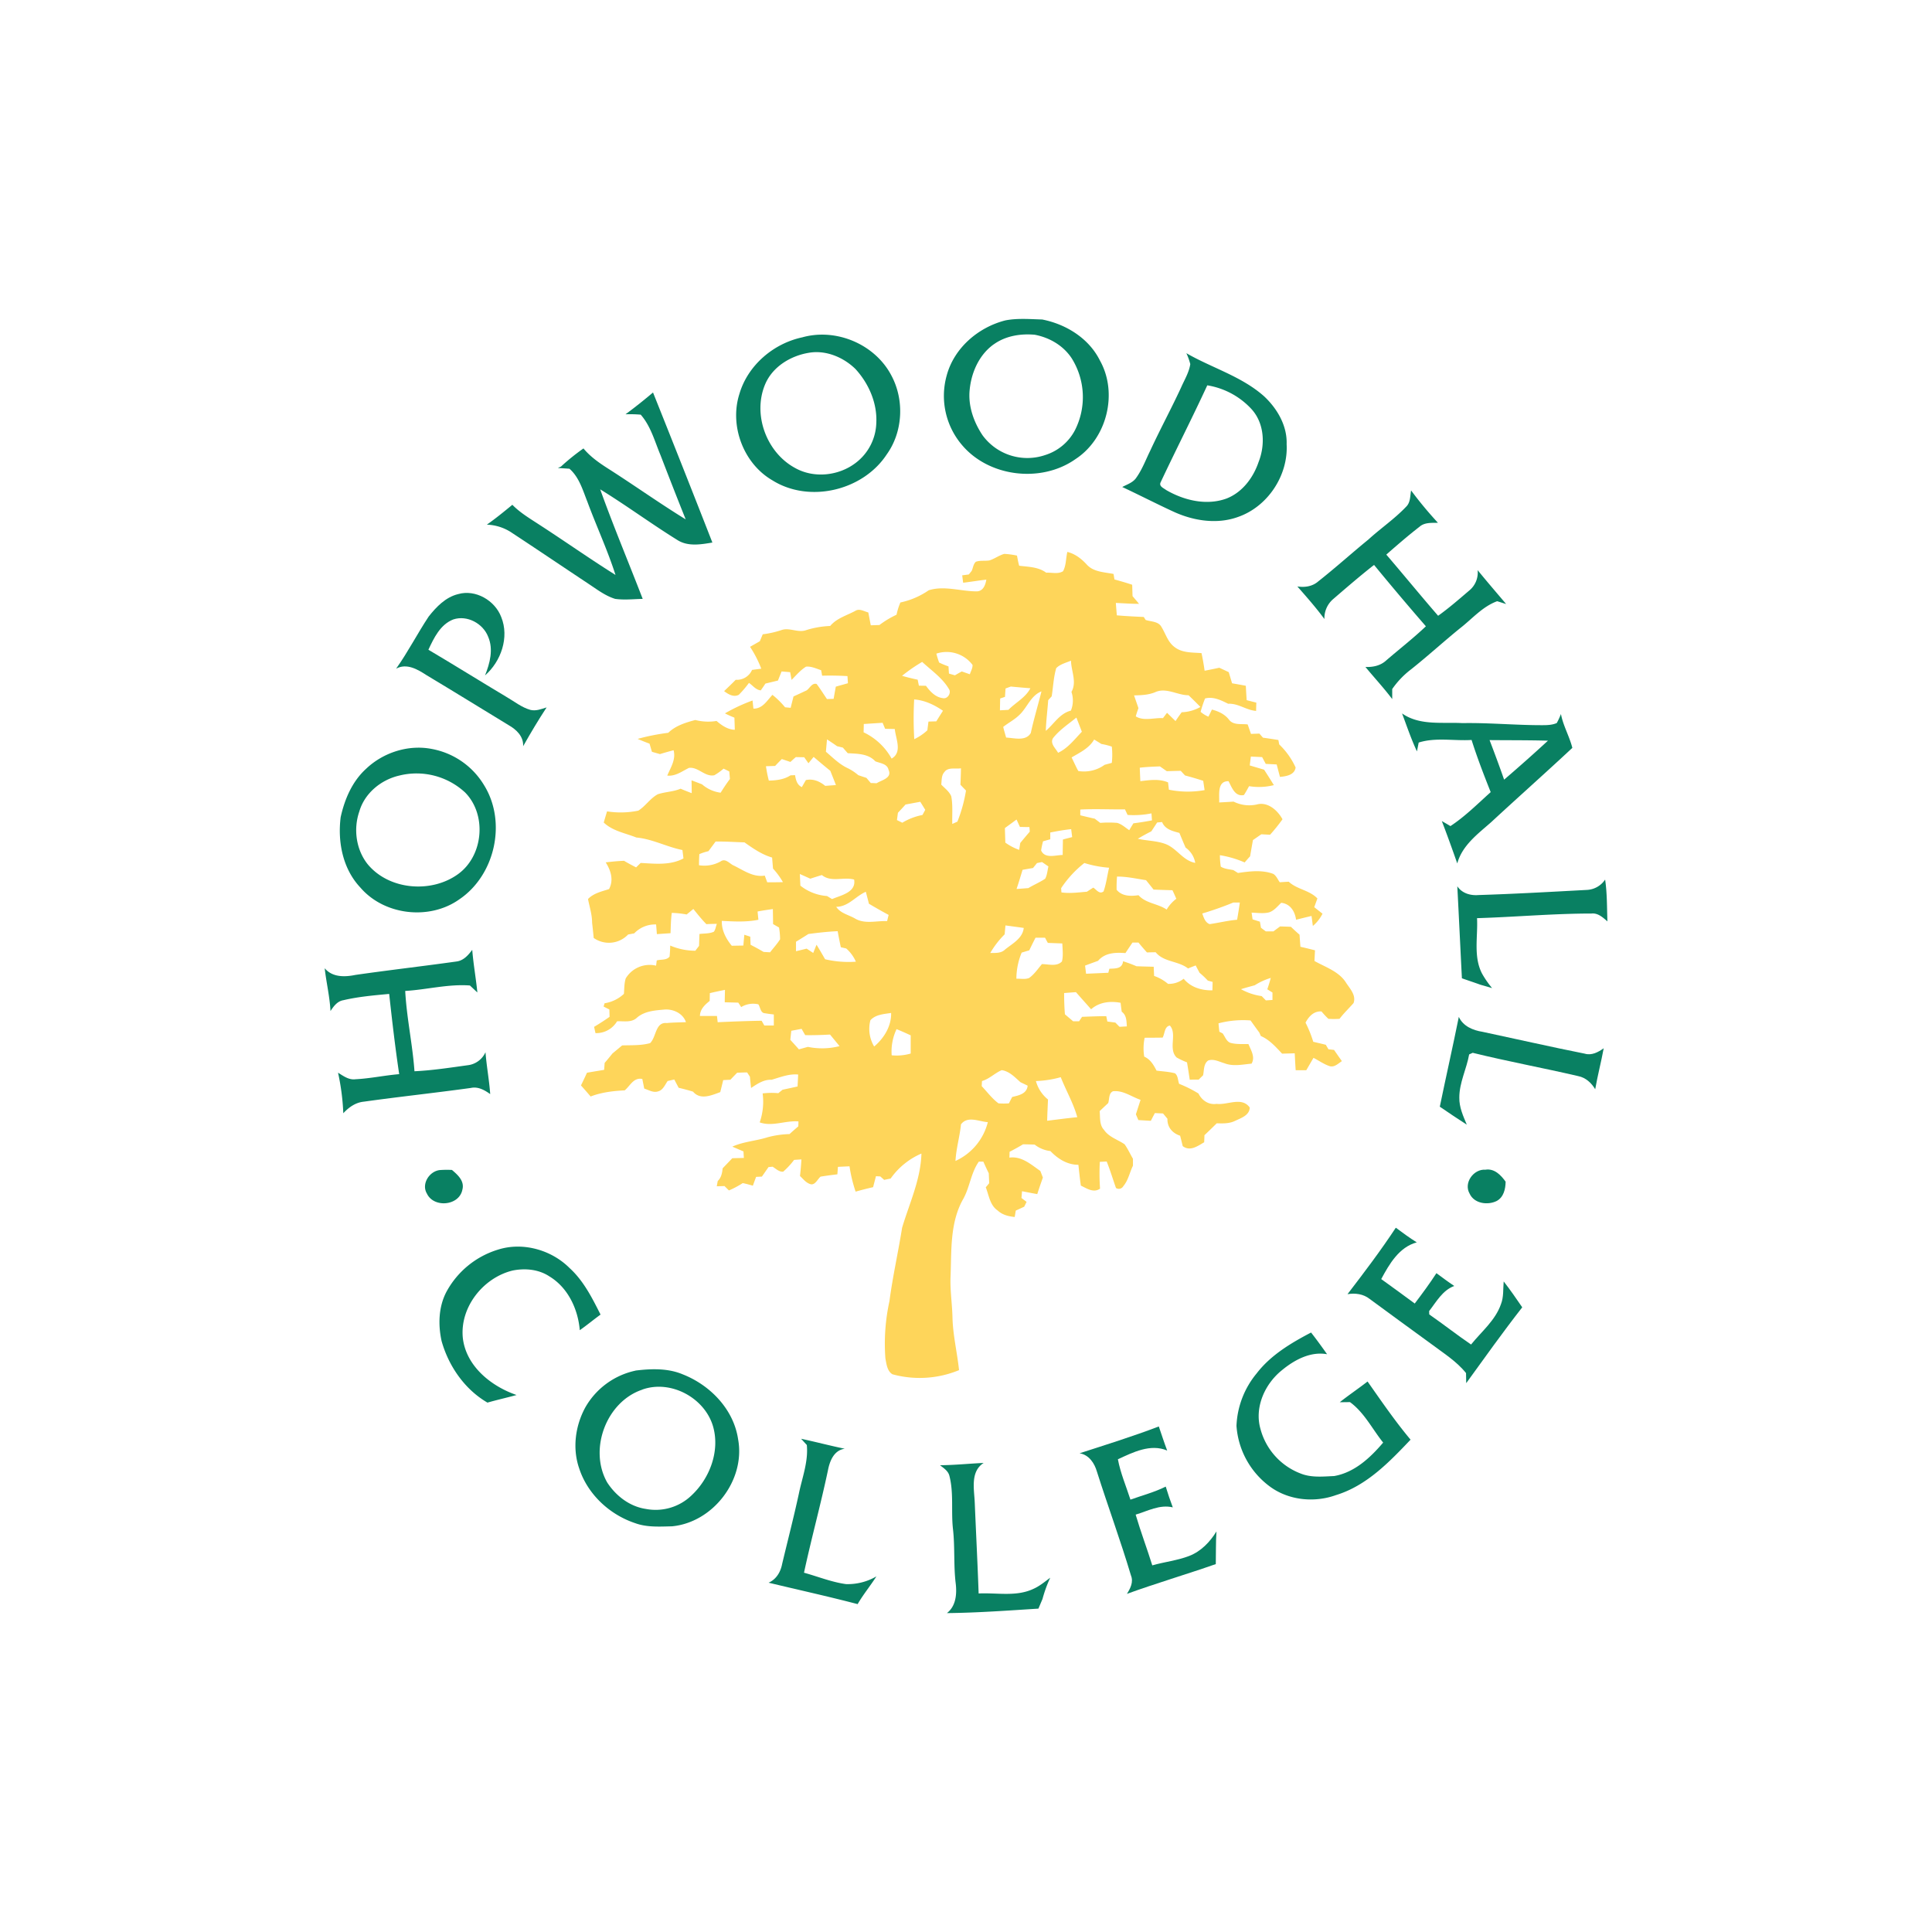
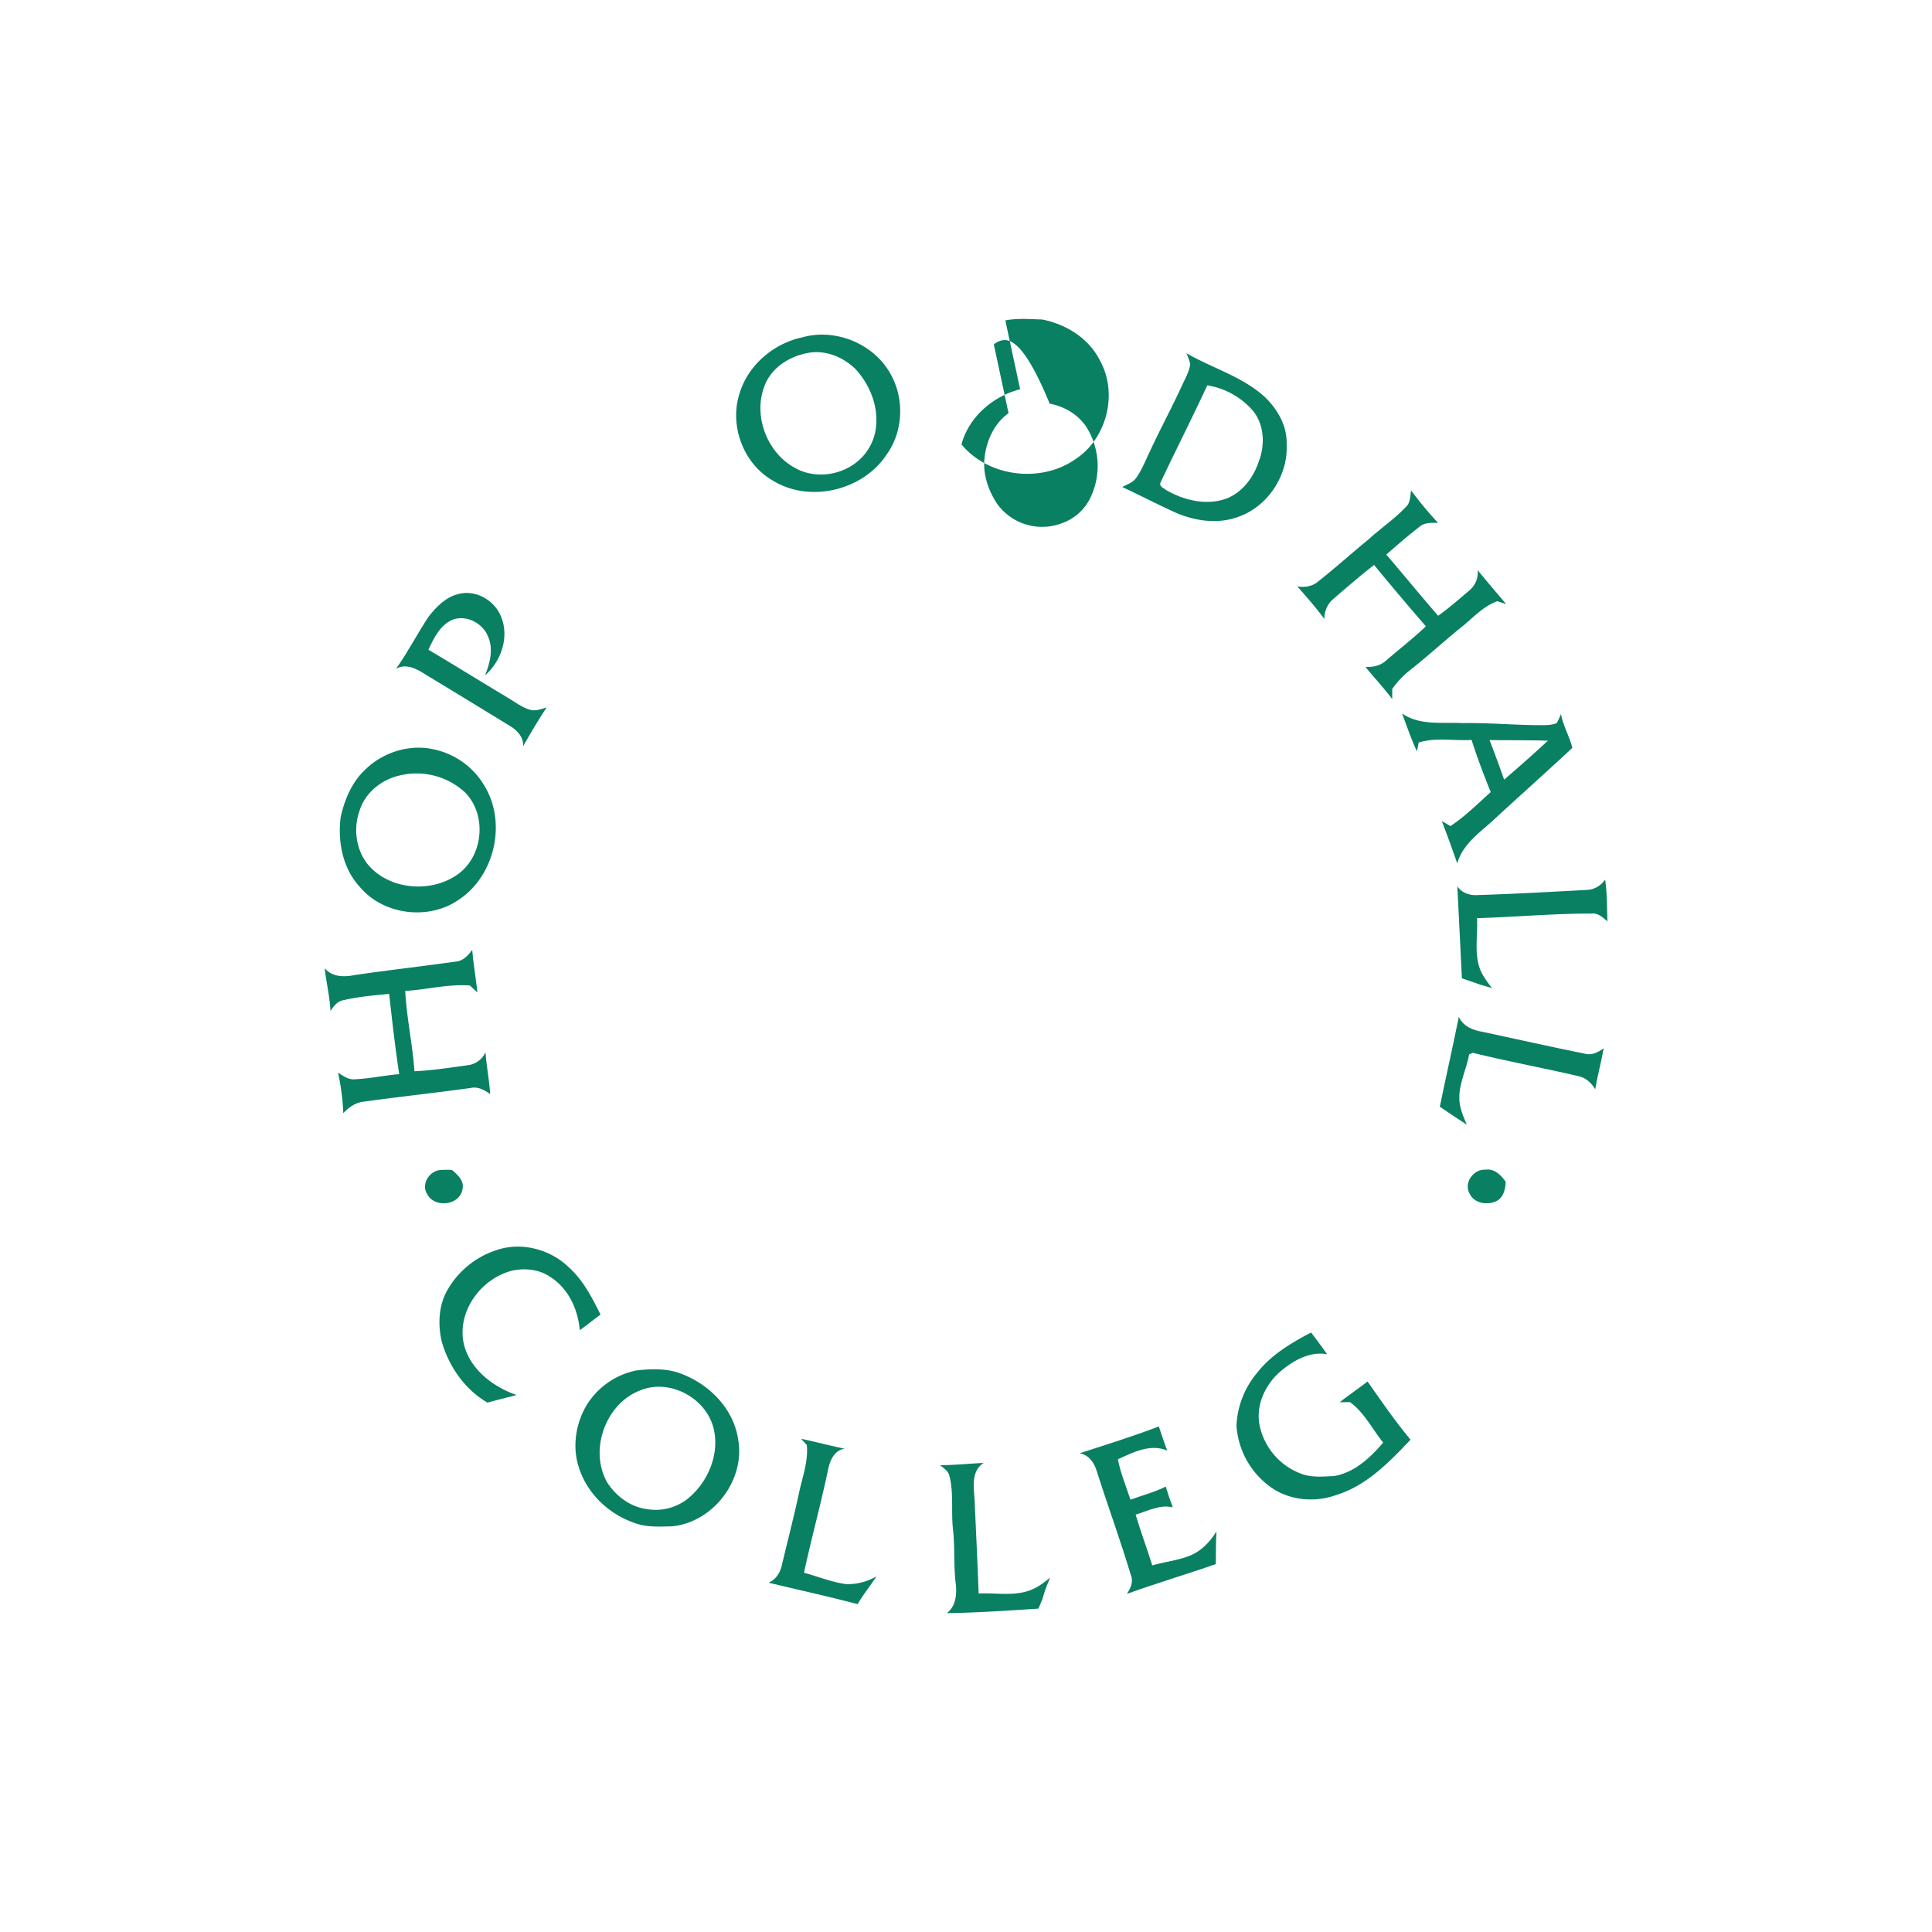
<svg xmlns="http://www.w3.org/2000/svg" id="Layer_1" data-name="Layer 1" viewBox="0 0 1000 1000">
  <defs>
    <style>.cls-1{fill:#098062;}.cls-2{fill:#fed55a;}</style>
  </defs>
  <g id="_028061ff" data-name="#028061ff">
-     <path class="cls-1" d="M520.35,165.84c6.25-1.23,12.76-.65,19.09-.47,12.29,2.41,24.13,9.69,29.84,21.16,9.54,16.95,3.68,40.44-12.56,51.07-17.8,12.6-45.11,9.35-59.06-7.58A39.2,39.2,0,0,1,490,194.38c3.82-14.25,16.29-24.95,30.36-28.54m-6,12.38c-7.87,5.62-11.93,15.3-12.56,24.75-.47,7.92,2.38,15.72,6.71,22.25a28.68,28.68,0,0,0,32.51,10.3,26.26,26.26,0,0,0,15.38-12.86,37.84,37.84,0,0,0-1.76-37.31c-4.32-6.51-11.38-10.61-19-12.08C528.32,172.59,520.51,173.82,514.39,178.22Z" />
+     <path class="cls-1" d="M520.35,165.84c6.25-1.23,12.76-.65,19.09-.47,12.29,2.41,24.13,9.69,29.84,21.16,9.54,16.95,3.68,40.44-12.56,51.07-17.8,12.6-45.11,9.35-59.06-7.58c3.82-14.25,16.29-24.95,30.36-28.54m-6,12.38c-7.87,5.62-11.93,15.3-12.56,24.75-.47,7.92,2.38,15.72,6.71,22.25a28.68,28.68,0,0,0,32.51,10.3,26.26,26.26,0,0,0,15.38-12.86,37.84,37.84,0,0,0-1.76-37.31c-4.32-6.51-11.38-10.61-19-12.08C528.32,172.59,520.51,173.82,514.39,178.22Z" />
    <path class="cls-1" d="M415.38,174.57c17.53-4.85,37.55,3.63,46,19.79,6.79,12.65,6,29.16-2.42,40.86-12.27,18.71-40,25.39-59.16,13.4-15-8.67-22.3-28.21-17.11-44.64,4.33-14.9,17.69-26.26,32.72-29.41m3.46,8c-9.57,1.51-19,7.2-22.85,16.38-6.55,15.58.69,35.24,15.48,43.25,9.74,5.5,22.55,4.14,31.37-2.58A26.9,26.9,0,0,0,453.57,219c.55-10.34-3.91-20.53-10.83-28.05C436.53,184.91,427.54,181.14,418.84,182.57Z" />
    <path class="cls-1" d="M616.06,188.35a32.33,32.33,0,0,0-2-5.54c13.31,7.68,28.69,12,40.32,22.39,6.74,6.34,11.91,15.19,11.58,24.69.88,16.18-9.76,32.32-25.12,37.67-11,4-23.37,2-33.78-2.88-8.8-4.06-17.42-8.51-26.19-12.61,2.61-1.39,5.74-2.34,7.4-5,3-4.25,4.79-9.15,7.08-13.78,5.12-11.08,10.94-21.81,16.05-32.88,1.74-3.94,4.09-7.74,4.71-12.08m8.79,11.09c-7.79,16.87-16.26,33.41-24.16,50.22-1,2.1,1.59,3,2.87,4,9.26,5.38,20.88,8.17,31.22,4.4,8.18-3.17,13.84-10.75,16.59-18.85,3.55-8.92,3.07-20.05-3.62-27.41A39.73,39.73,0,0,0,624.85,199.44Z" />
-     <path class="cls-1" d="M323.75,214.44c4.89-3.59,9.62-7.38,14.25-11.29q15.53,38.78,30.73,77.67c-6,1-12.68,2.18-18.15-1.33-13.53-8.39-26.35-17.87-39.92-26.21,6.84,19.09,14.71,37.79,22,56.7-4.75.1-9.52.66-14.25,0-5.11-1.56-9.41-4.91-13.82-7.81-13.19-8.76-26.29-17.62-39.51-26.31A24.72,24.72,0,0,0,252,271.56c4.57-3.21,8.89-6.74,13.19-10.28,4.06,4.14,9.07,7.1,13.88,10.25,13.25,8.57,26.14,17.68,39.51,26.06-4.11-12.87-9.84-25.15-14.53-37.83-2.39-6-4.22-12.67-9.29-17.14-2-.14-4-.27-6-.38l1.61-.76A113.89,113.89,0,0,1,302,232.11c3.84,4.64,8.89,8,13.92,11.18,13.06,8.38,25.74,17.39,39,25.54-4.45-11.06-8.77-22.17-13.06-33.29-3-7.14-5-14.95-10.23-20.91A64.65,64.65,0,0,0,323.75,214.44Z" />
    <path class="cls-1" d="M730.39,253.87a201.47,201.47,0,0,0,13.89,16.72c-3.29.09-6.92-.28-9.57,2.08-5.9,4.57-11.55,9.47-17.16,14.39,9,10.49,17.75,21.21,26.82,31.66,5.62-4,10.84-8.58,16.1-13.06a12,12,0,0,0,4.35-10.56c4.82,5.93,9.82,11.71,14.75,17.54-1.55-.46-3.11-1-4.65-1.45-7.68,2.81-13,9.22-19.3,14.07-8.52,6.93-16.63,14.34-25.22,21.17a44.8,44.8,0,0,0-9.79,10.22c0,1.72,0,3.46,0,5.19-4.35-5.76-9.27-11.06-13.87-16.63,3.81.17,7.72-.63,10.63-3.26,6.87-5.95,14.08-11.51,20.67-17.78q-13.63-15.69-26.83-31.77C704,298.05,697.11,304,690.15,310a13.06,13.06,0,0,0-4.64,10.41c-4.33-5.89-9.18-11.38-14-16.87,3.82.62,7.82,0,10.8-2.6,8.88-7,17.29-14.6,26.05-21.75,6.34-5.79,13.53-10.65,19.44-16.9C730.12,260.08,729.83,256.73,730.39,253.87Z" />
    <path class="cls-1" d="M237.13,307.51c9-2.59,19.06,3.28,22.31,11.88,4.27,10.49-.12,23-8.39,30.21,2.52-6.29,4.43-13.48,1.63-20-2.63-6.85-10.84-11.35-18-9-6.77,2.6-10.06,9.55-12.94,15.7,13.54,8,26.87,16.34,40.38,24.41,4.08,2.34,7.82,5.43,12.41,6.73,2.87.72,5.69-.44,8.4-1.28-4.3,6.53-8.3,13.26-12.15,20.09.28-5.08-3.49-8.64-7.53-10.92C249.08,366.69,235,358,220.76,349.46c-4.61-3-10.25-6.34-15.73-3.36,6.15-8.64,11-18.16,16.87-27C225.86,314.09,230.67,309.08,237.13,307.51Z" />
    <path class="cls-1" d="M725.72,369.28c9.12,6.39,20.74,4.42,31.19,5,13.78-.24,27.52,1.09,41.3,1.07,2.54,0,5.19-.06,7.57-1.11a37.18,37.18,0,0,0,2.16-4.66c1.16,6.1,4.4,11.53,5.9,17.52-13.86,12.94-28.06,25.53-42,38.44-6.91,6.1-15,12-17.56,21.37-2.58-7.34-5.2-14.68-8-21.93,1.49.85,3,1.72,4.46,2.6,7.61-5,14.09-11.53,20.84-17.58-3.54-8.9-7-17.84-9.89-27-9.09.57-18.58-1.43-27.37,1.34-.24,1.14-.68,3.43-.91,4.57-3-6.37-5.23-13.07-7.71-19.65M771,383.07c2.59,6.79,5.14,13.6,7.53,20.48,7.67-6.6,15.25-13.3,22.69-20.18C791.11,383.09,781.05,383.17,771,383.07Z" />
    <path class="cls-1" d="M189.56,397.86c8.86-8.39,21.79-12.54,33.84-10.22a40,40,0,0,1,27.12,18.72c11.9,19.1,5.76,46.66-12.82,59.17-15.41,10.93-38.81,8.26-51.16-6.12-9.13-9.68-11.83-23.57-10.21-36.46,2.07-9.35,6-18.55,13.23-25.09m16.95,3.61c-9.37,2.21-17.8,9.13-20.53,18.56-3.11,9-1.73,19.57,4.22,27.16,11,13.49,32.93,15.31,46.81,5.31,13.21-9.45,15.12-30.79,3.7-42.34A37,37,0,0,0,206.51,401.47Z" />
    <path class="cls-1" d="M821.34,460.62a12,12,0,0,0,9.47-5.36c1.07,7.17.92,14.42,1.19,21.64-2.33-2-4.84-4.4-8.21-4.06-19.78,0-39.51,1.8-59.28,2.4.51,9.55-2,19.85,2.61,28.72a49.19,49.19,0,0,0,5.19,7.48c-2-.59-4-1.18-6-1.73-3.2-1.16-6.43-2.22-9.63-3.35-.81-15.87-1.55-31.75-2.38-47.63,2.45,3.67,6.83,4.89,11,4.54C784,462.69,802.67,461.62,821.34,460.62Z" />
    <path class="cls-1" d="M236.21,497.68c3.68-.44,6.15-3.26,8.22-6.05.59,7.39,1.92,14.7,2.66,22.08q-1.93-1.8-3.85-3.62c-11.29-.83-22.31,2.16-33.5,2.82.74,13.93,3.8,27.64,4.79,41.57,9.21-.43,18.36-1.85,27.49-3.11a11.55,11.55,0,0,0,9.27-6.74c.56,7.26,1.93,14.42,2.44,21.68-2.9-2.1-6.31-4-10-3.19-18.43,2.55-37,4.53-55.39,7.1-4.29.4-7.82,2.93-10.65,6a120.15,120.15,0,0,0-2.72-21c2.75,1.71,5.62,3.88,9.06,3.39,7.57-.37,15-2,22.59-2.63-2.06-13.79-3.67-27.66-5.18-41.53-7.93.74-15.94,1.43-23.7,3.25-3.14.5-5.06,3.15-6.68,5.62-.39-7.47-2.16-14.75-3-22.16,4,4.76,10.38,4.59,15.94,3.45C201.32,502.12,218.79,500.12,236.21,497.68Z" />
    <path class="cls-1" d="M745.24,572.82c3.2-15.51,6.72-31,9.84-46.48,2.23,4.85,7.3,6.95,12.29,7.73,17.61,3.74,35.19,7.78,52.85,11.29,3.6,1.09,7-.74,9.85-2.78-1.3,7.1-3.16,14.09-4.39,21.2-2-3.3-4.89-6-8.76-6.78-18.17-4.25-36.54-7.6-54.65-12.07l-1.84.83c-1.33,7.54-5.11,14.6-5.09,22.37-.09,5,2,9.52,3.87,14C754.51,579.08,749.83,576,745.24,572.82Z" />
    <path class="cls-1" d="M221,617.86c-3.06-5,1.24-11.71,6.73-12.24a51.31,51.31,0,0,1,6.2-.06c3,2.54,6.59,5.73,5.4,10.2C237.7,624.18,224.54,625.31,221,617.86Z" />
    <path class="cls-1" d="M760.66,617.8c-3.21-5.56,2.08-12.82,8.22-12.37,4.62-.73,8,2.8,10.43,6.21-.06,3.78-1,8.05-4.65,10C770,623.94,763,623,760.66,617.8Z" />
-     <path class="cls-1" d="M697.47,669.86c8.63-11.25,17.22-22.59,25-34.4,3.56,2.62,7.1,5.26,10.84,7.59-9.15,2.45-14.22,11.24-18.39,19,5.81,4.19,11.6,8.38,17.35,12.65,3.89-5.13,7.71-10.3,11.22-15.71,3.05,2.26,6.07,4.52,9.23,6.62-6.09,2.25-9.25,8.18-13,13,0,.43,0,1.29.05,1.72,7.29,5.08,14.29,10.58,21.65,15.59,5.42-6.72,12.55-12.47,15.46-20.85,1.49-3.76,1.07-7.87,1.43-11.8,3.37,4.33,6.5,8.85,9.6,13.39-10,12.8-19.46,26.1-29,39.26,0-1.3-.06-3.92-.09-5.22-5.1-6.32-12.07-10.57-18.46-15.4-10.49-7.65-21-15.28-31.46-23C705.67,669.76,701.52,669.19,697.47,669.86Z" />
    <path class="cls-1" d="M257.79,646.8c12.83-4.06,27.56.1,37,9.52,7.27,6.61,11.7,15.48,16.05,24.11-3.63,2.63-7.08,5.51-10.75,8.08-.91-10.88-6.07-22-15.68-27.82-5.57-3.71-12.64-4.36-19.09-3.06-15.28,3.72-27.42,19.09-25.75,35,1.73,14.58,14.71,24.93,27.8,29.42-5,1.39-10.07,2.5-15.06,3.94-11.78-6.83-20.1-18.89-23.74-31.86-1.85-8.4-1.59-17.68,2.47-25.43A45.41,45.41,0,0,1,257.79,646.8Z" />
    <path class="cls-1" d="M650.4,710.92c7.28-9.5,17.78-15.75,28.21-21.21,2.87,3.66,5.6,7.43,8.28,11.23-8.67-1.56-17,3-23.48,8.37-8.73,7.06-14.19,19.13-11,30.28a34,34,0,0,0,20.93,23.15c5.45,2.16,11.48,1.5,17.21,1.26,10.54-1.84,18.7-9.47,25.37-17.32-5.63-7-9.76-15.55-17.18-20.95l-5.3.07c4.7-3.72,9.68-7.07,14.41-10.74,7.17,10.21,14.25,20.55,22.26,30.11-11.06,11.64-22.79,23.87-38.63,28.7-11.34,4.07-24.69,2.69-34.42-4.61A42.68,42.68,0,0,1,640,738,45.34,45.34,0,0,1,650.4,710.92Z" />
    <path class="cls-1" d="M328.89,709.41c8.12-1,16.78-1.29,24.47,1.94,14.28,5.61,26.41,18.14,28.69,33.67,3.85,21.09-13,43-34.24,45-6.38.14-13,.59-19.08-1.65-13.21-4.39-24.56-14.93-28.92-28.26-3.61-10.34-2.07-22.05,3.12-31.59a39.35,39.35,0,0,1,26-19.08m3.56,9.83c-18.68,6.21-27.92,31-18.19,48.07,4.51,6.93,11.62,12.42,19.94,13.67a26.81,26.81,0,0,0,23.86-7.15c9.34-8.83,14.58-22.86,11-35.47C364.8,723.47,347.13,714,332.45,719.24Z" />
    <path class="cls-1" d="M558.8,752.21c13.74-4.45,27.54-8.73,41-13.88,1.42,4.17,2.77,8.35,4.33,12.47-8.63-3.66-17.68.9-25.51,4.52,1.34,7.16,4.26,13.95,6.49,20.89,6.12-2.2,12.44-3.84,18.27-6.75q1.65,5.43,3.65,10.75c-6.73-1.62-13,1.91-19.22,3.76,2.6,8.83,5.86,17.46,8.61,26.26,6.33-1.81,13-2.51,19.12-4.88s10.74-7.24,14.1-12.68c-.38,5.63-.22,11.27-.35,16.9-15.26,5.34-30.79,9.9-46,15.41,1.81-2.86,3.5-6.16,2.08-9.57-5.37-18-11.9-35.72-17.6-53.68C566.5,757.31,563.63,753,558.8,752.21Z" />
    <path class="cls-1" d="M414.66,744.71c7.56,1.6,15,3.59,22.59,5.15-5.54.75-7.75,6.24-8.69,11.1-3.75,17.78-8.58,35.31-12.41,53.07,7.24,2,14.26,4.87,21.73,5.9a29.34,29.34,0,0,0,15.75-4c-3.1,4.87-6.81,9.35-9.72,14.36-15.29-4-30.73-7.39-46.09-11.09,4-1.74,6.2-5.53,7-9.63,2.87-12.08,6-24.12,8.63-36.25,1.7-8.39,5-16.68,4.16-25.39C416.89,747.16,415.4,745.53,414.66,744.71Z" />
    <path class="cls-1" d="M486.56,758.4c7.55-.06,15.06-.84,22.59-1.19-7.1,4.55-4.86,13.79-4.61,20.83.65,15.58,1.45,31.14,2,46.74,9.46-.47,19.53,1.82,28.42-2.42,3.17-1.41,5.86-3.68,8.64-5.74a67.74,67.74,0,0,0-4,11c-.71,1.66-1.4,3.33-2.11,5-15.78,1-31.55,2.16-47.37,2.32,4.66-3.59,5.2-9.8,4.57-15.23-1.18-9.43-.35-19-1.45-28.42-1-9.12.48-18.49-1.84-27.44C490.75,761.31,488.44,759.9,486.56,758.4Z" />
  </g>
  <g id="_fed559ff" data-name="#fed559ff">
-     <path class="cls-2" d="M552.41,285.66c4.09,1,7.36,3.56,10.14,6.6,3.52,3.86,9.07,3.86,13.82,4.82.11.71.36,2.13.47,2.84,3.08.85,6.17,1.73,9.18,2.75.06,1.94.12,3.91.18,5.88,1.12,1.31,2.25,2.62,3.36,4-4,0-8-.3-12-.47.15,2.13.33,4.27.51,6.42,4.64.4,9.28.64,13.93.84l1,1.55c2.75.92,6.55.67,8.15,3.58,2.18,3.48,3.29,7.84,6.75,10.4,3.93,3.14,9.27,2.81,14,3.18.66,3,1.18,6.06,1.61,9.12,2.53-.48,5.07-1,7.61-1.55L636,347.9c.56,1.92,1.14,3.84,1.72,5.77,2.36.41,4.74.83,7.12,1.29.12,2.48.27,5,.43,7.44l5,1.28c-.05,1.43-.09,2.85-.11,4.29-5.1-.39-9.28-4-14.49-3.71-3.67-1.84-7.75-3.86-11.94-2.73a62.33,62.33,0,0,0-2.3,6.92,15.65,15.65,0,0,0,4.05,2.5c.62-1.22,1.22-2.45,1.81-3.68,3.38.89,6.59,2.34,8.8,5.18,2.26,3.06,6.4,2.09,9.7,2.51.57,1.64,1.15,3.28,1.72,4.91l4.36-.16c.45.53,1.38,1.58,1.83,2.11,2.65.36,5.29.77,8,1.2.09.57.31,1.73.42,2.3a38.63,38.63,0,0,1,8.49,11.93c-.56,3.92-4.91,4.57-8.11,4.87q-.85-3.24-1.69-6.44c-1.91-.11-3.79-.2-5.66-.29-.63-1.18-1.25-2.34-1.87-3.52l-5.83-.27c-.21,1.53-.39,3-.58,4.59,2.47.74,4.93,1.47,7.42,2.19q2.6,4,5.06,8a31.66,31.66,0,0,1-12.82.54c-.87,1.54-1.69,3.12-2.68,4.59-4.63,1-6.28-4-7.95-7.16-6-.16-4.68,7-4.85,11,2.49-.13,5-.28,7.47-.43a18.19,18.19,0,0,0,12,1.48c5.62-1.56,10.77,3,13.3,7.66a91.17,91.17,0,0,1-6.44,8l-4.52-.24c-1.45,1-2.88,2-4.33,3-.52,2.79-1,5.6-1.48,8.41-.95,1-1.89,2.11-2.82,3.17a52.88,52.88,0,0,0-12.81-3.75,39.28,39.28,0,0,0,.46,5.93c1.95,1.19,4.3,1.34,6.51,1.78l2.38,1.49c6-.87,12.36-1.72,18.25.46,1.62.95,2.29,2.88,3.39,4.34,1.55-.1,3.09-.2,4.65-.28,4.22,4,10.71,4.32,14.83,8.68-.42,1.13-1.22,3.37-1.64,4.5,1.41,1.12,2.84,2.25,4.28,3.37a19.64,19.64,0,0,1-5,6.35l-.68-5.17c-2.68.63-5.36,1.29-8,1.95-.61-4.34-3-8.24-7.69-8.76-1.93,1.79-3.64,4.08-6.24,4.93-3,.77-6.07.24-9.09.16.13.86.38,2.6.5,3.48l3.8,1.2c.13.79.42,2.35.55,3.15.63.46,1.85,1.4,2.48,1.86l4,0c1.11-.85,2.27-1.71,3.41-2.55,1.86.05,3.73.11,5.6.19,1.45,1.38,2.94,2.76,4.48,4.09.13,2.07.29,4.15.45,6.25,2.51.56,5,1.18,7.55,1.83-.11,1.83-.2,3.68-.28,5.52,5.72,3.24,12.65,5.38,16.33,11.22,2,3.12,5.38,6.51,3.89,10.58-2.39,2.73-5.06,5.24-7.24,8.14a41.27,41.27,0,0,1-5.78,0,41.29,41.29,0,0,1-3.56-3.82c-4-.25-6.57,2.59-8.27,5.8a61,61,0,0,1,4,9.91c2.15.51,4.33,1,6.5,1.55.34.58,1,1.75,1.38,2.33l2.88.33c1.34,1.93,2.69,3.87,4.06,5.8-1.86,1.2-3.65,3.16-6.09,2.67-3.1-.95-5.74-2.91-8.6-4.37-1.26,2.12-2.5,4.27-3.74,6.41l-5.48,0c-.21-2.91-.36-5.85-.49-8.76l-6.54.18c-3.28-3.47-6.51-7.19-11-9.12-.2-.46-.62-1.39-.83-1.85-1.55-2.05-3-4.13-4.51-6.22a49.8,49.8,0,0,0-16.59,1.5c.1,1.09.33,3.25.45,4.33.42.23,1.27.67,1.71.89,1.33,1.79,2.05,4.54,4.53,5,2.87.69,5.87.44,8.83.52,1.28,3.23,3.61,6.66,1.6,10.12-4.67.43-9.56,1.57-14.1-.22-2.69-.77-5.51-2.41-8.35-1.4-2.46,1.72-2.08,5.06-2.64,7.64-.76.75-1.52,1.48-2.26,2.23-1.56,0-3.1,0-4.64.09-.46-3-.91-6-1.42-9a41.71,41.71,0,0,1-5.37-2.52c-4.54-4.45.43-12.19-3.51-16.53-2.84.48-2.57,4.16-3.74,6.23-3.12.06-6.22.06-9.31.08a26.8,26.8,0,0,0-.22,9.78c3.18,1.35,4.87,4.31,6.37,7.23,3.19.43,6.44.55,9.56,1.4,1.61,1.26,1.45,3.65,2.14,5.44a64.15,64.15,0,0,1,10,5c1.76,3.57,5.29,6,9.39,5.37,5.63.7,13.06-3.85,17.15,1.9-.11,4.08-4.56,5.44-7.6,6.91s-6.28,1.33-9.47,1.25c-2.11,2.08-4.22,4.15-6.38,6.17,0,.91-.09,2.73-.13,3.64-3.43,2-7.29,4.89-11.1,2-.44-1.8-.88-3.61-1.35-5.39-4-1.29-6.73-4.46-6.56-8.77-.77-.93-1.53-1.85-2.29-2.75l-4.22-.19c-.71,1.33-1.4,2.66-2.09,4l-6.45-.38c-.33-.77-1-2.29-1.28-3,.8-2.49,1.61-5,2.42-7.47-4.69-1.58-9.11-5.07-14.28-4.44-2.3,1-1.79,4.06-2.47,6.09l-4.43,4.17c.33,3.27-.22,7.1,2.25,9.72,2.55,3.75,7.07,5,10.66,7.46,1.67,2.34,2.86,5,4.32,7.49,0,1.2,0,2.4,0,3.6-1.71,3.51-2.42,7.57-5,10.61a2.66,2.66,0,0,1-3.79.91c-1.6-4.57-3-9.19-4.8-13.7l-3.55.18a112.77,112.77,0,0,0,.11,13.88c-3.37,2.35-6.81-.11-9.93-1.58-.51-3.59-.89-7.18-1.27-10.77-5.79,0-10.62-3.08-14.5-7.12a16.08,16.08,0,0,1-8.13-3.33c-2-.09-4-.13-6-.17-2.29,1.39-4.65,2.67-7,3.9,0,1-.06,2-.08,3,6.37-.86,11.13,3.55,16,6.9.45,1.14.88,2.28,1.32,3.42-1,2.84-2,5.69-2.9,8.57-2.64-.46-5.26-1-7.89-1.49-.09,1.16-.19,2.33-.29,3.5l2.65,2c-.3.63-.92,1.9-1.24,2.51-1.46.68-2.91,1.37-4.35,2-.15.83-.42,2.49-.56,3.32-3.21-.31-6.41-1.1-8.82-3.36-4-2.69-4.52-7.84-6.15-12,.45-.52,1.34-1.6,1.77-2.13-.07-1.72-.15-3.44-.23-5.16-1-2-1.91-4-2.8-6l-2.34,0c-4.23,6-4.67,13.6-8.37,19.84-6.66,12.21-5.72,26.46-6.27,39.88-.27,6.92.83,13.82,1,20.74.19,9.26,2.44,18.28,3.4,27.46a53.35,53.35,0,0,1-34.48,2.14c-2.74-1.64-3.07-5.34-3.64-8.19a103,103,0,0,1,2.1-29.67c1.68-12.77,4.54-25.33,6.55-38,3.78-12.64,9.64-25,10-38.38A37.72,37.72,0,0,0,461,610l-3.36.7-2-1.78-2.24-.12c-.49,1.89-1,3.78-1.48,5.68-3,.67-6.05,1.48-9.05,2.3a73.56,73.56,0,0,1-3.16-13.1c-2,.09-4,.17-6,.29-.09,1.27-.19,2.56-.29,3.86-2.9.34-5.81.72-8.7,1.2-1.7,1.43-2.95,4.91-5.65,3.75-2.07-.78-3.43-2.65-5-4.08.34-2.86.58-5.73.74-8.59-1.27.08-2.52.16-3.8.26a38.64,38.64,0,0,1-5.63,6.08c-2.18.19-3.77-1.55-5.49-2.57-.52.06-1.57.15-2.1.19L394.36,609l-3,.15q-.85,2.28-1.68,4.56c-1.75-.49-3.48-1-5.25-1.34a47,47,0,0,1-7.14,3.8L375,613.9l-4,.12c.16-.91.33-1.83.5-2.74,1.84-1.75,2.3-4.15,2.53-6.55,1.67-1.76,3.36-3.48,5-5.23,2-.06,4-.11,6-.15-.08-1.14-.14-2.27-.21-3.38-1.93-.82-3.86-1.64-5.76-2.47,5.79-2.65,12.25-2.93,18.25-4.86A48.74,48.74,0,0,1,408.65,587c1.49-1.36,3-2.68,4.56-4,0-.64.06-1.92.08-2.55-6.74-.57-13.5,2.82-20.07.5a32.73,32.73,0,0,0,1.52-15,38,38,0,0,1,8.12-.12c.73-.61,1.47-1.19,2.21-1.79,2.59-.53,5.17-1.11,7.75-1.68.11-2.07.22-4.13.31-6.18-4.83-.46-9.24,1.41-13.74,2.7-4.06-.17-7.41,2.11-10.63,4.26-.22-2-.43-3.92-.61-5.87-.37-.55-1.08-1.63-1.43-2.18-1.74,0-3.46.09-5.17.15-1.17,1.2-2.34,2.41-3.49,3.63l-3.73.19c-.5,2.09-1,4.15-1.52,6.22-4.55,1.67-10.32,4.25-14.1-.25-2.47-.76-4.95-1.41-7.44-2L349,558.74l-3.44.8c-1.4,2-2.42,4.81-5.1,5.4-2.42.75-4.74-.82-7-1.48-.33-1.68-.67-3.34-1-5-4.55-.87-6.23,3.51-9.11,5.91-6,.3-12,1-17.64,3.17-1.65-1.94-3.32-3.84-5-5.73,1.07-2.18,2.11-4.36,3.11-6.57,3-.52,5.93-1,8.89-1.49.06-.9.19-2.69.26-3.6,1.39-1.59,2.73-3.24,4.06-4.89l5-4.15c4.82-.17,9.78.12,14.47-1.19,3.29-3.2,2.66-11,8.64-10.39,3.29-.32,6.6-.32,9.91-.46-1.52-4.52-6.53-6.85-11.05-6.53-5,.45-10.44.78-14.4,4.29-2.79,2.59-6.77,1.61-10.2,1.79a12.52,12.52,0,0,1-11.18,6.12l-.72-3.24c2.73-1.64,5.42-3.35,8-5.18,0-1.28-.07-2.55-.09-3.82l-3-1.51c.14-.43.39-1.29.53-1.71a18.8,18.8,0,0,0,10-4.86c.22-2.66.13-5.39.93-8a14.45,14.45,0,0,1,15.72-6.59c.09-.67.25-2,.34-2.71,2.16-.65,5.15,0,6.64-2,.18-1.91.3-3.8.33-5.7a33.3,33.3,0,0,0,13,2.68c.64-.84,1.28-1.68,1.93-2.51.08-2.07.13-4.12.21-6.16,2.48-.34,5.13-.11,7.45-1.17.9-1.18,1-2.73,1.56-4.07q-2.73,0-5.43.15c-2.42-2.47-4.58-5.17-6.74-7.86l-3.47,2.85a49.81,49.81,0,0,0-7.7-.83c-.47,3.48-.51,7-.64,10.52l-7.07.48c-.13-1.69-.26-3.36-.39-5a14.91,14.91,0,0,0-11.34,4.61l-3.15.58a13.69,13.69,0,0,1-17.83,1.79c-.24-2.64-.52-5.26-.82-7.9,0-4.19-1.32-8.17-2.12-12.24,2.86-3,7.08-3.92,10.88-5.14,2.52-4.65.94-9.68-1.72-13.84,3.16-.38,6.32-.69,9.5-.81,2,1.21,4.13,2.33,6.24,3.41.58-.58,1.78-1.73,2.36-2.3,7.4.4,15.35,1.34,22.15-2.34-.13-1.08-.4-3.25-.53-4.34-8.12-1.62-15.54-5.71-23.85-6.48-5.75-2.31-12.25-3.33-16.88-7.75.55-1.94,1.13-3.86,1.71-5.79a45.13,45.13,0,0,0,16.18-.37c3.76-2.36,6.19-6.44,10.14-8.51,3.85-1.25,8-1.26,11.75-2.85,1.89.82,3.81,1.58,5.75,2.31,0-2.23-.05-4.44-.09-6.64,1.82.68,3.62,1.37,5.44,2.07A18.14,18.14,0,0,0,373,410.3c1.51-2.43,3.09-4.81,4.81-7.1-.1-1.3-.23-2.61-.33-3.9l-2.95-1.45a30.53,30.53,0,0,1-4.8,3.42c-4.84,1-8.29-4.41-13.11-3.82-3.62,1.76-6.93,4.43-11.25,4,1.77-4.21,4.57-8.34,3.27-13.13-2.36.62-4.71,1.28-7.05,2l-4.14-1.18c-.42-1.41-.83-2.82-1.25-4.23-2.08-.75-4.13-1.58-6.16-2.46a112.1,112.1,0,0,1,15.84-3.15c3.81-3.71,9-5.3,14-6.63a26.94,26.94,0,0,0,11,.5c2.73,2.3,5.73,4.45,9.45,4.56-.05-2.1-.12-4.18-.2-6.27-1.67-.67-3.32-1.4-4.9-2.22a89.22,89.22,0,0,1,14.29-6.67c.11,1,.33,3.16.45,4.21,4.72.1,7-4.1,9.84-7.13a43.76,43.76,0,0,1,6.54,6.44l2.9.27c.47-2,1-3.92,1.47-5.89,2.28-1,4.55-2.09,6.82-3.15,1.62-1.17,2.81-4,5.14-3.29,1.93,2.5,3.56,5.22,5.36,7.8l3.44-.11q.55-3.17,1.14-6.32l6.27-1.76c-.08-1.22-.17-2.46-.24-3.69-4.37-.26-8.76-.32-13.12-.21-.12-.7-.38-2.13-.52-2.85-2.53-.81-5.07-2.1-7.81-1.83-2.91,1.8-5.09,4.48-7.49,6.85-.18-1-.53-3-.72-4l-4.43-.37c-.65,1.57-1.27,3.14-1.89,4.71l-6.5,1.57q-1.16,1.8-2.4,3.51c-2.54-.21-4.14-2.54-6.11-3.86a52.46,52.46,0,0,1-5.26,6.16c-2.73,1.4-5.47-.28-7.6-1.91,2-1.92,4.06-3.86,6-5.86a8.57,8.57,0,0,0,8.46-5.12l4.77-.63a57.36,57.36,0,0,0-5.81-11.32l5.07-2.89c.5-1.2,1-2.4,1.51-3.6a48.86,48.86,0,0,0,9.72-2.19c4.11-1.42,8.39,1.49,12.51.12A48,48,0,0,1,429.7,324c3.36-4,8.49-5.39,12.92-7.77,2.17-1.48,4.6.23,6.81.77.43,2.21.85,4.43,1.28,6.66,1.49-.06,3-.1,4.49-.15a47.16,47.16,0,0,1,8.84-5.32,34.54,34.54,0,0,1,2-6.35,40.63,40.63,0,0,0,14.67-6.32c8-2.52,16.51.54,24.66.57,3.46.06,4.68-3.23,5.16-6.07-4,.44-8,1.13-12,1.6-.17-1.29-.33-2.55-.49-3.83l3.42-.45,1.49-1.86c.71-1.55.83-3.51,2.14-4.71,2.27-.83,4.79-.3,7.14-.72,2.63-.88,4.88-2.6,7.57-3.36a42.06,42.06,0,0,1,6.59.88c.34,1.76.64,3.53,1.13,5.25,4.79.61,9.92.58,14,3.61,2.85-.18,6.21.87,8.72-.78,1.64-3,1.42-6.67,2.22-10m-67.8,52.66a45.55,45.55,0,0,0,1.43,4.62,45.87,45.87,0,0,0,4.85,2c.08,1.25.15,2.49.24,3.72l3.08.89c1.18-.68,2.36-1.37,3.56-2L502,349c.47-1.59,1.49-3.13,1.38-4.85a16.81,16.81,0,0,0-18.79-5.81m62.09,7.56c-1.37,4.71-1.56,9.68-2.32,14.51l-1.81,2c-.39,5.29-1.06,10.57-1.26,15.88,4.3-3.6,7.18-9,13-10.47a13.88,13.88,0,0,0,.29-9.69c2.92-5.12-.14-10.77-.23-16.17-2.62,1.11-5.65,1.8-7.68,3.91m-79.76,3.94c2.66.76,5.36,1.42,8.08,2,.15.77.46,2.32.63,3.09l3.65.06c2.14,2.94,4.91,5.95,8.76,6.4,2.28.51,4.15-2.18,3.41-4.24-3.32-6-9.19-9.94-14.13-14.52a86.18,86.18,0,0,0-10.4,7.19m53.56,6.59c-.1,1.44-.2,2.87-.29,4.32l-2.49.83c-.05,2-.09,4.09-.12,6.13,1.45-.08,2.93-.15,4.39-.24,3.72-3.82,8.83-6.28,11.37-11.18-3.4-.28-6.76-.55-10.14-.89l-2.72,1M598,358.25c-3.48,1.46-7.27,1.61-11,1.68.73,2.2,1.5,4.39,2.26,6.59-.51,1.41-1,2.83-1.39,4.28,4.15,2.56,9.47.63,14.08.91.7-.92,1.4-1.85,2.11-2.76l4.39,4.28c1-1.55,2.09-3.07,3.19-4.57a20.88,20.88,0,0,0,9.69-2.74q-3-3.07-6.13-6.06c-5.82,0-11.54-4.17-17.23-1.61m-70.14,11.58c-2.5,2.58-5.76,4.2-8.56,6.4.39,1.87,1,3.69,1.49,5.53,4.17.2,10.18,2.06,12.77-2.35,1.58-7.25,3.73-14.34,5.53-21.55-5.49,2.16-7.27,8.13-11.23,12M473.17,362a183.68,183.68,0,0,0,.05,20.59A26.92,26.92,0,0,0,480,378c.19-1.51.37-3,.57-4.51,1.35-.05,2.7-.09,4.06-.12,1.14-1.85,2.29-3.66,3.45-5.49-4.47-3.06-9.42-5.43-14.89-5.85M545,382.12c-1.59,2.77,1.43,5.27,2.67,7.52,5.09-2.4,8.5-6.95,12.3-10.89-.93-2.46-1.89-4.89-2.84-7.34-4.16,3.43-8.8,6.41-12.13,10.71m-97.91-7.38c0,1.43-.07,2.87-.09,4.31a32.4,32.4,0,0,1,14.5,13.6c5.71-3.33,2.11-10.24,1.64-15.32l-5-.11-1.31-3.11-9.77.63m-19,7.93c-.2,2.13-.39,4.29-.57,6.43,3.63,3.08,7,6.56,11.43,8.57a26.22,26.22,0,0,1,5.33,3.56c1.4.48,2.81.94,4.22,1.4l2.25,2.67c.76,0,2.27.08,3,.11,2.61-1.66,8.17-2.68,6.2-6.92-.68-3.23-4.36-3.41-6.86-4.44-3.66-4-9.3-3.9-14.27-4.19l-2.53-2.9-3-.73c-1.73-1.23-3.49-2.41-5.24-3.56M554.64,392c.4.83,1.2,2.49,1.59,3.33.62,1.25,1.19,2.54,1.92,3.75a18.21,18.21,0,0,0,13.61-3.22l3.71-1a38.14,38.14,0,0,0,0-8.41,33.53,33.53,0,0,0-5.37-1.36c-1.26-.77-2.51-1.56-3.77-2.32-2.58,4.53-7.36,6.71-11.66,9.27m-145.57,2.34c-1.11-.38-3.32-1.13-4.43-1.49q-1.77,1.75-3.48,3.56l-4.73.15a67,67,0,0,0,1.48,7.44c3.91-.1,7.87-.54,11.22-2.72l2.36-.1c.41,2.48,1,5,3.51,6.19.53-.92,1.57-2.74,2.1-3.65,3.73-.82,7.14.65,10,3l5.55-.41c-.95-2.47-1.94-4.92-2.91-7.38-2.92-2.35-5.78-4.77-8.63-7.2-.9,1.09-1.79,2.19-2.68,3.28-.74-1-1.46-2.07-2.2-3.1l-4.33-.08c-1,.82-1.89,1.66-2.81,2.51m180.82,2.94c.09,2.32.18,4.64.3,7,4.8-.55,9.76-1.33,14.35.65.1.94.32,2.82.43,3.78a49,49,0,0,0,18.47.21c-.24-1.61-.47-3.21-.71-4.82-3.11-1-6.25-1.94-9.41-2.76-.75-.81-1.49-1.6-2.22-2.4-2.41.05-4.83.11-7.22.19l-3.55-2.48c-3.48.13-7,.26-10.44.67m-100.86,2c-1.89,1.72-1.6,4.42-1.89,6.73,1.81,1.93,4.19,3.59,5.19,6.12.88,4.7.38,9.5.52,14.26l2.65-1.19A76.52,76.52,0,0,0,500,409.18c-1-1-1.93-2-2.88-3,.13-2.83.24-5.68.27-8.51-2.75.48-6.35-.69-8.4,1.69m-20.22,17c-1.32,1.46-2.67,2.91-4,4.33-.13.94-.38,2.84-.51,3.78l2.78,1.37a31.46,31.46,0,0,1,10.42-4c.37-.67,1.1-2,1.45-2.68L476.34,415l-7.53,1.4M559.15,419c0,.76,0,2.25,0,3,2.49.6,5,1.2,7.53,1.77.92.72,1.86,1.44,2.81,2.15a55.31,55.31,0,0,1,8.73,0c2.39.64,4.24,2.45,6.27,3.78.71-1.19,1.43-2.37,2.15-3.55,3.23-.4,6.42-.92,9.62-1.52L596,421a46.71,46.71,0,0,1-12.37.81c-.33-.72-1-2.18-1.36-2.89-7.71.11-15.44-.31-23.14.1m-39,9.56c.06,2.51.16,5,.23,7.56a28.84,28.84,0,0,0,7.17,3.75c.13-.9.41-2.68.55-3.56,1.63-2,3.26-3.92,4.92-5.86,0-.6-.12-1.78-.18-2.38-1.63,0-3.28-.06-4.91-.08-.59-1.28-1.16-2.55-1.75-3.82-2,1.46-4,2.93-6,4.39m78.77-2.85c-1,1.51-2,3.05-3,4.56-2.39,1.2-4.75,2.49-7,3.86,4.79,1.08,9.87,1,14.48,2.76,5.74,2.25,8.94,8.59,15.25,9.71a12.31,12.31,0,0,0-5-7.91c-1.11-2.51-2.16-5.06-3.2-7.59-3.51-.95-7.47-1.85-8.95-5.62-.86.07-1.73.14-2.59.23m-55.3,5.13c0,.89,0,2.66,0,3.55l-3.74,1.05c-.42,1.54-.76,3.12-1,4.71,1.9,4.44,7.47,2.43,11.17,2.36,0-2.67.09-5.36.11-8,1.6-.43,3.19-.84,4.8-1.24-.18-1.38-.35-2.74-.52-4.11-3.61.36-7.19,1-10.75,1.71m-173.32,4.73c-1.21,1.64-2.44,3.3-3.67,4.94a29.12,29.12,0,0,0-4.71,1.53c-.13,1.9-.19,3.83-.19,5.75a17.25,17.25,0,0,0,11.25-2c2.27-1.65,4.37.85,6.24,1.93,5.32,2.47,10.28,6.43,16.55,5.44.42,1.15.84,2.3,1.28,3.46,2.7,0,5.4,0,8.12-.08a38.41,38.41,0,0,0-5.12-7c-.18-1.91-.32-3.82-.48-5.73-5.3-1.54-9.86-4.71-14.3-7.85-5-.15-10-.51-15-.43m166.41,11.14-2.06,2.56c-1.81.29-3.6.61-5.42.94-1,3.32-2,6.62-3.1,9.92l6.11-.46c2.83-1.73,5.94-3,8.69-4.85,1.07-1.93,1.16-4.25,1.69-6.36l-3.31-2.28-2.6.53m12.49,13c.05.54.11,1.63.15,2.18,4.39.64,8.82,0,13.2-.35,1.08-.73,2.18-1.42,3.29-2.12,1.66,1.05,3.2,3.67,5.33,1.94,1.39-4,1.88-8.17,2.85-12.24a57,57,0,0,1-12.8-2.44,55.38,55.38,0,0,0-12,13M414.3,458.43a25.08,25.08,0,0,0,13.77,5.35l2.6,1.58c4.64-2,12.57-3.42,11.43-10.1-5.53-1.53-11.94,1.6-16.69-2.34-2,.6-4,1.24-6,1.89L414,452.38c.09,2,.18,4,.27,6.05m163.9-4.71a64.65,64.65,0,0,0-.21,6.82c2.78,3.42,7.34,3.41,11.33,2.81,3.82,4.3,10,4.31,14.57,7.44a19.24,19.24,0,0,1,5-5.58c-.65-1.49-1.31-3-2-4.43-3.27-.09-6.54-.19-9.79-.34-1.27-1.64-2.58-3.25-3.88-4.86-5-.76-10-1.91-15-1.86M432.82,469.37c2.26,3.44,6.57,4.15,9.92,6.16,5,2.87,11,1,16.43,1.23.25-1.08.52-2.14.79-3.2q-5.16-2.78-10.21-5.79c-.52-2.07-1.06-4.15-1.6-6.19-5.35,2.33-9,7.74-15.33,7.79m189.46,3.42c.76,2.12,1.45,4.61,3.8,5.54,4.76-.68,9.44-1.86,14.25-2.27.51-3,1-5.94,1.4-8.92l-3.35,0a168.91,168.91,0,0,1-16.1,5.69m-230.16-1c.11,1.06.32,3.19.43,4.23-6.25,1.3-12.63.91-18.94.59-.14,4.9,2.14,9.18,5.15,12.87l6-.11c.16-1.87.33-3.72.5-5.59l3.08,1c.05,1.39.1,2.79.17,4.2,2.27,1.18,4.53,2.4,6.73,3.7l3.36.19c1.71-2.26,3.68-4.33,5.17-6.74a38.72,38.72,0,0,0-.54-6.09l-3.09-1.78c0-2.59-.08-5.17-.1-7.77-2.64.36-5.27.75-7.88,1.25M520.42,479c-.13,1.54-.28,3.08-.42,4.62a46.58,46.58,0,0,0-7.45,9.65c2.58-.06,5.49.24,7.53-1.68,3.83-3.18,9.2-5.75,9.81-11.29-3.16-.46-6.31-.87-9.47-1.3m-102,4.44c-2.12,1.37-4.26,2.68-6.41,4,0,1.23,0,3.68,0,4.91,1.84-.44,3.68-.87,5.51-1.34l3.4,2.24c.43-1.08,1.29-3.21,1.72-4.26,1.52,2.47,3,5,4.43,7.52A53.41,53.41,0,0,0,443,497.77a19.35,19.35,0,0,0-5-6.84l-2.79-.64c-.59-2.77-1.14-5.53-1.63-8.3-5.06.2-10.1.79-15.12,1.44M536,485.33c-1.11,2.16-2.2,4.34-3.24,6.55l-3.95,1.19a35.64,35.64,0,0,0-2.73,13.52c2.17-.1,4.52.46,6.59-.39,2.68-1.9,4.52-4.7,6.63-7.18,3.41,0,7.68,1.45,10.36-1.38.76-3,.3-6.22.19-9.32-2.5-.09-5-.17-7.49-.28-.38-.67-1.09-2-1.45-2.69-1.64,0-3.27,0-4.91,0m50.18,2.5q-1.85,2.73-3.67,5.47c-5.11-.39-10.56-.24-14.15,4-2.25.81-4.51,1.64-6.73,2.47.17,1.4.34,2.79.52,4.21,3.83-.14,7.66-.35,11.51-.49.13-.5.41-1.56.54-2.08,3-.18,6.67.15,7.1-3.89,2.34.76,4.67,1.59,6.93,2.58,3,.13,6,.19,8.93.27.06,1.58.14,3.16.21,4.75a22.41,22.41,0,0,1,7.18,4.1,12.2,12.2,0,0,0,8.12-2.65c3.64,4.47,9.29,6.12,14.88,6,0-1.08.09-3.27.1-4.35l-2.47-.67a44.55,44.55,0,0,0-4.29-4.06c-.68-1.26-1.36-2.54-2-3.8-1.31.52-2.64,1-3.95,1.57-5.08-4-12.52-3.19-16.77-8.39-1.52,0-3,.05-4.51.09-1.51-1.69-3-3.38-4.38-5.12l-3.08,0M649.33,510c-2.34.65-4.68,1.27-7,2a30.59,30.59,0,0,0,10.72,3.58l2.16,2.22,3.42-.22c0-1.28,0-2.57,0-3.85-.67-.41-2-1.24-2.67-1.67.64-1.94,1.27-3.89,1.79-5.89a34.13,34.13,0,0,0-8.43,3.88M367.41,514c0,1-.06,3-.07,4.07-2.52,2-5,4.33-5.06,7.8q4.43,0,8.83,0c.11,1.06.24,2.13.36,3.23,7.58-.35,15.16-.65,22.75-.76.47.82.93,1.65,1.41,2.47h4.9c0-1.92,0-3.82,0-5.73-1.54-.16-3.05-.36-4.57-.62-2.37-.09-2.37-3.11-3.44-4.62a11.89,11.89,0,0,0-8.88,1.42c-.37-.58-1.13-1.74-1.51-2.3l-7-.18c0-2.15.08-4.28.11-6.42-2.62.51-5.23,1.06-7.83,1.69m183.38-.05c0,3.66.11,7.33.41,11l4.25,3.61h3.11c.36-.58,1.13-1.73,1.51-2.3,4.17-.15,8.36-.34,12.54-.34.13.69.42,2.09.56,2.77l4.14.54c.72.73,1.42,1.47,2.16,2.19l3.79-.21c-.2-2.75-.12-5.8-2.65-7.59-.23-1.56-.41-3.08-.59-4.63-5.41-1-11-.39-15.27,3.36-2.62-3-5.24-5.89-7.84-8.86q-3.07.21-6.12.46M450.52,528.08a17.74,17.74,0,0,0,1.94,13.59c5.06-4.23,9-10.6,8.78-17.37-3.71.6-8,.76-10.72,3.78m-40.94,5.47c-.18,1.55-.34,3.1-.51,4.66,1.48,1.64,3,3.28,4.44,4.94,1.54-.44,3.09-.86,4.64-1.29a36.63,36.63,0,0,0,16.4-.38c-1.63-2-3.29-4-4.93-6-4.28.25-8.57.38-12.84.31-.64-1.08-1.25-2.17-1.87-3.26l-5.33,1m54.48-.85a27,27,0,0,0-2.53,13.54,26.06,26.06,0,0,0,9.85-.91c0-3.15,0-6.27,0-9.41-2.43-1.13-4.86-2.23-7.33-3.22m44.23,26.88c-.06.86-.1,1.75-.14,2.64,2.85,3,5.32,6.4,8.68,8.89a36.18,36.18,0,0,0,5.41,0c.54-1.1,1.1-2.21,1.68-3.3,3.41-.82,7.58-1.6,8-5.85-1.24-.61-2.49-1.2-3.72-1.79-2.86-2.53-5.72-5.67-9.69-6.24-3.57,1.49-6.4,4.56-10.26,5.64m27.94-.05a18.48,18.48,0,0,0,6.26,9.6c-.16,3.67-.34,7.33-.43,11,5.2-.63,10.38-1.34,15.59-1.84-2-7.22-5.81-13.75-8.56-20.71a54.23,54.23,0,0,1-12.86,2m-38.77,22.35c-.63,6.4-2.52,12.62-2.85,19a30.09,30.09,0,0,0,16.74-20.08C506.77,580.56,500.94,577.41,497.46,581.88Z" />
-   </g>
+     </g>
</svg>